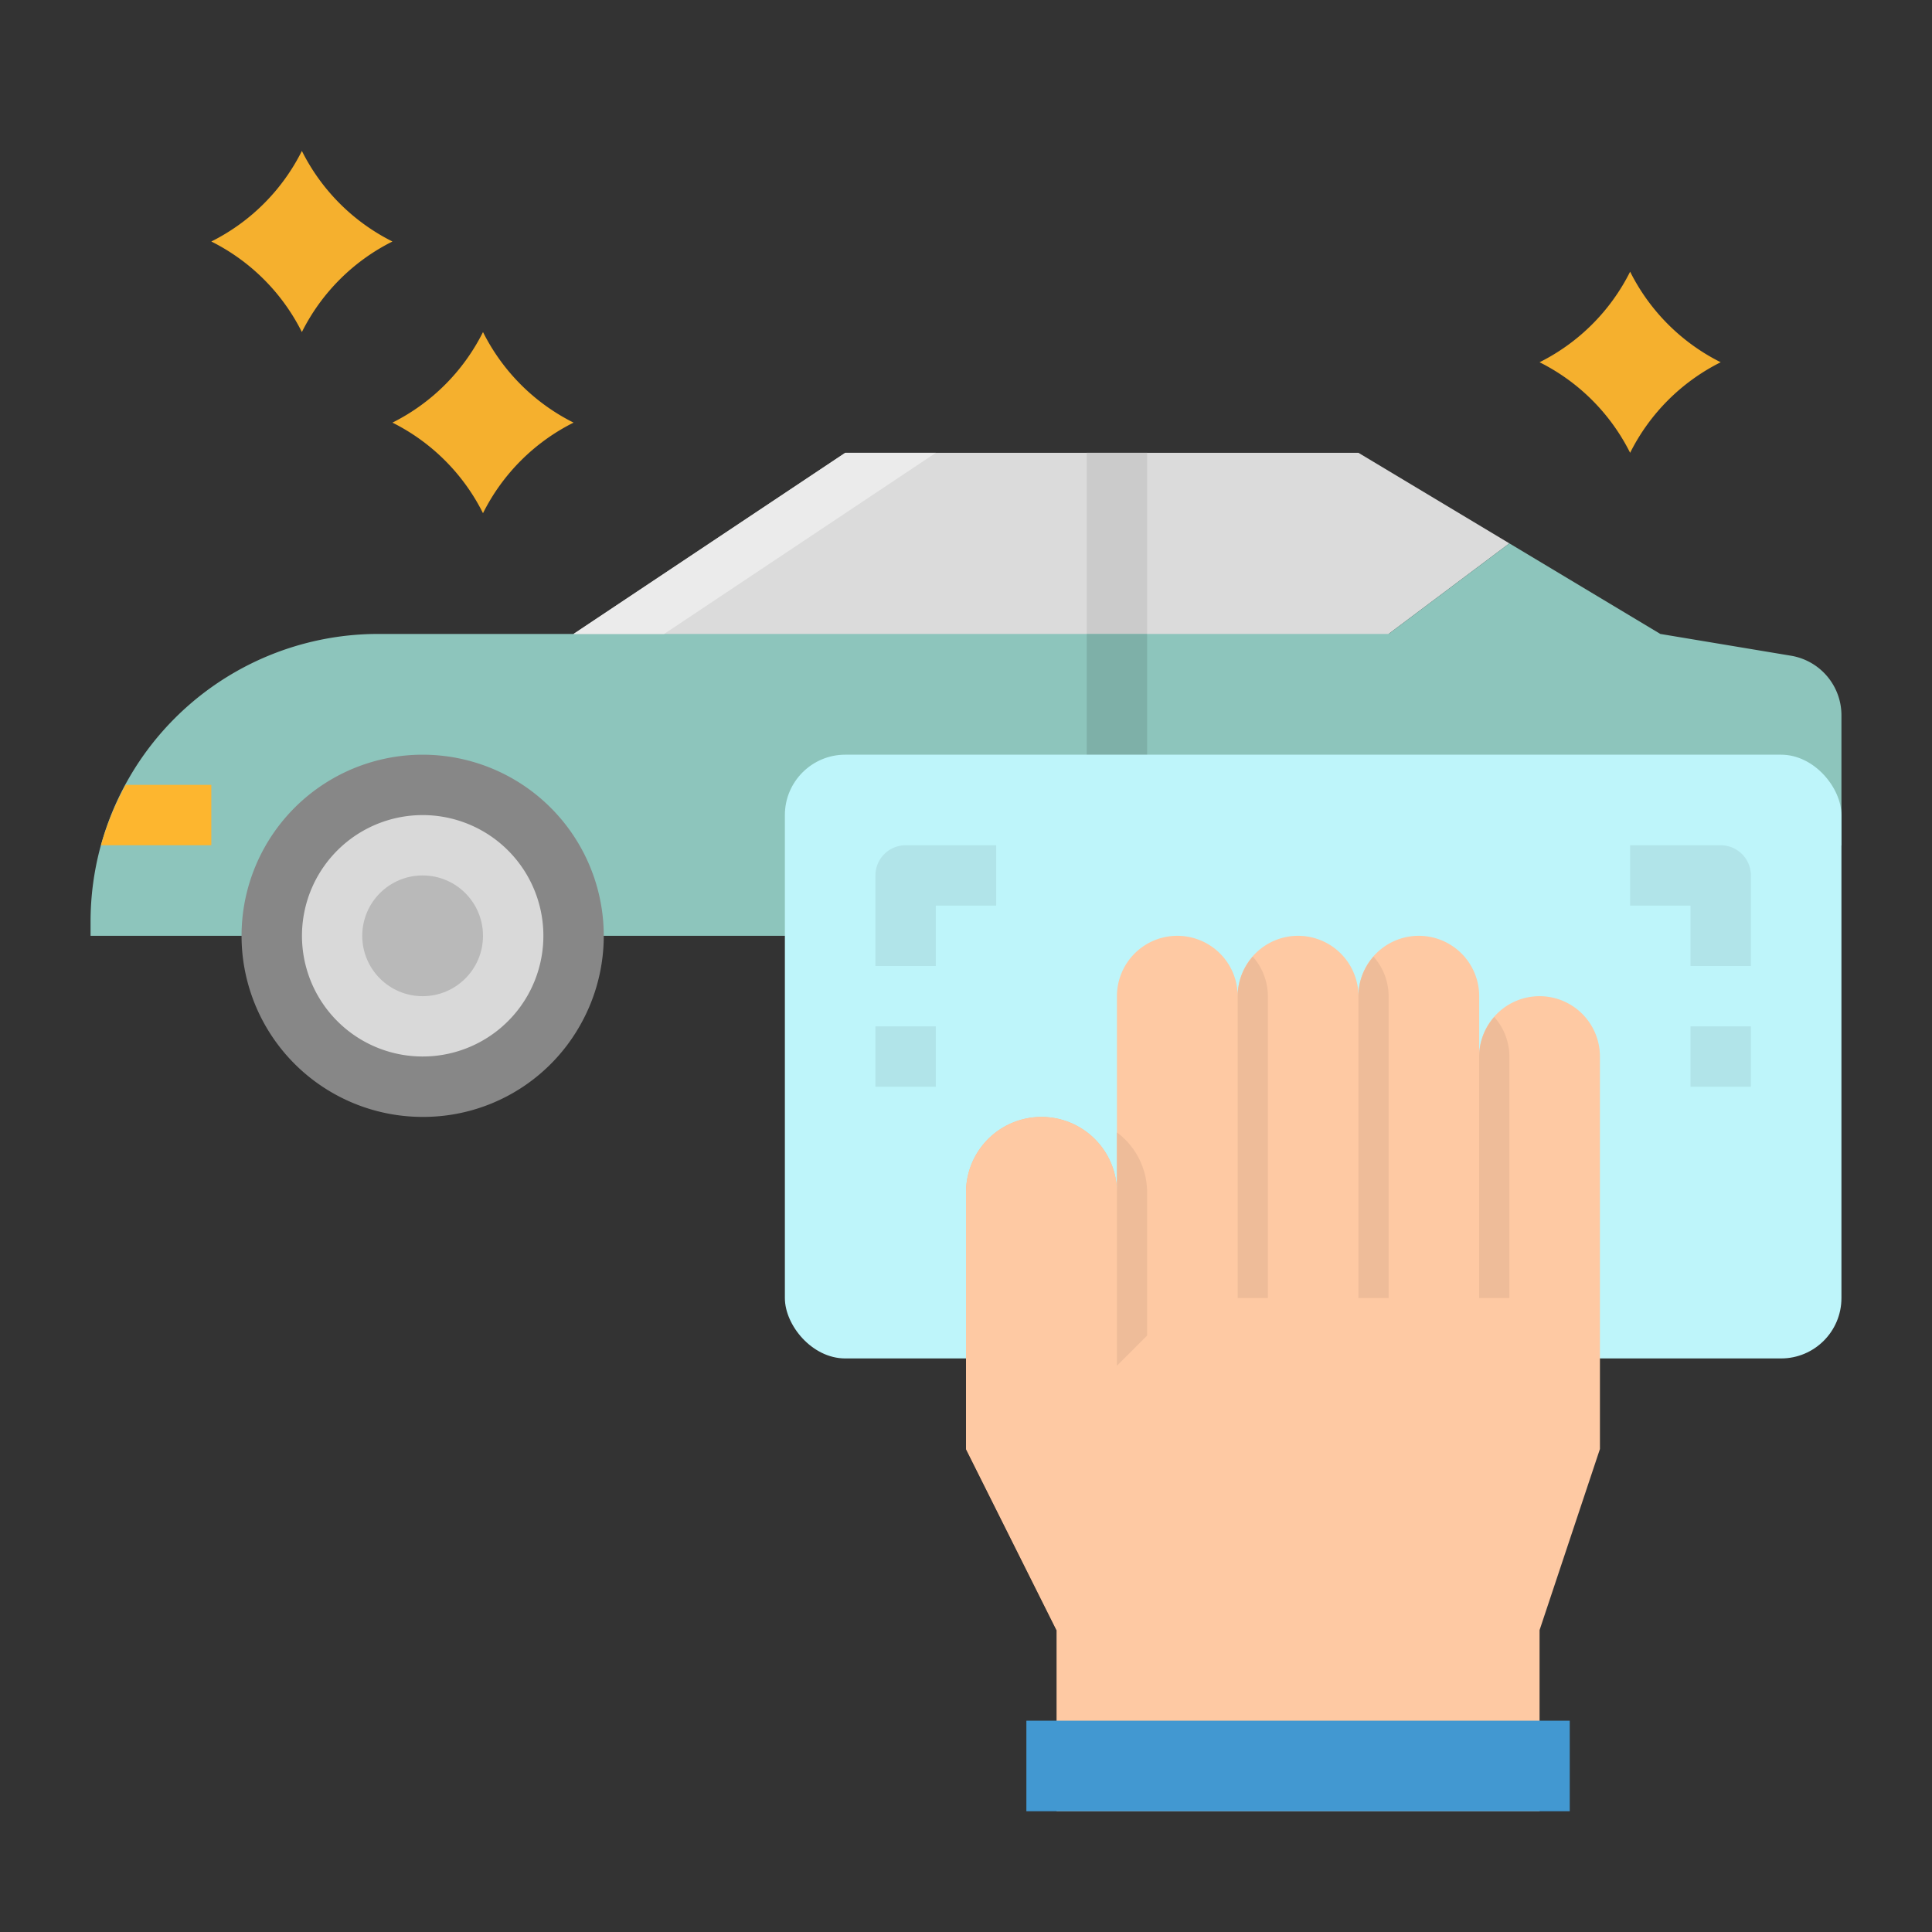
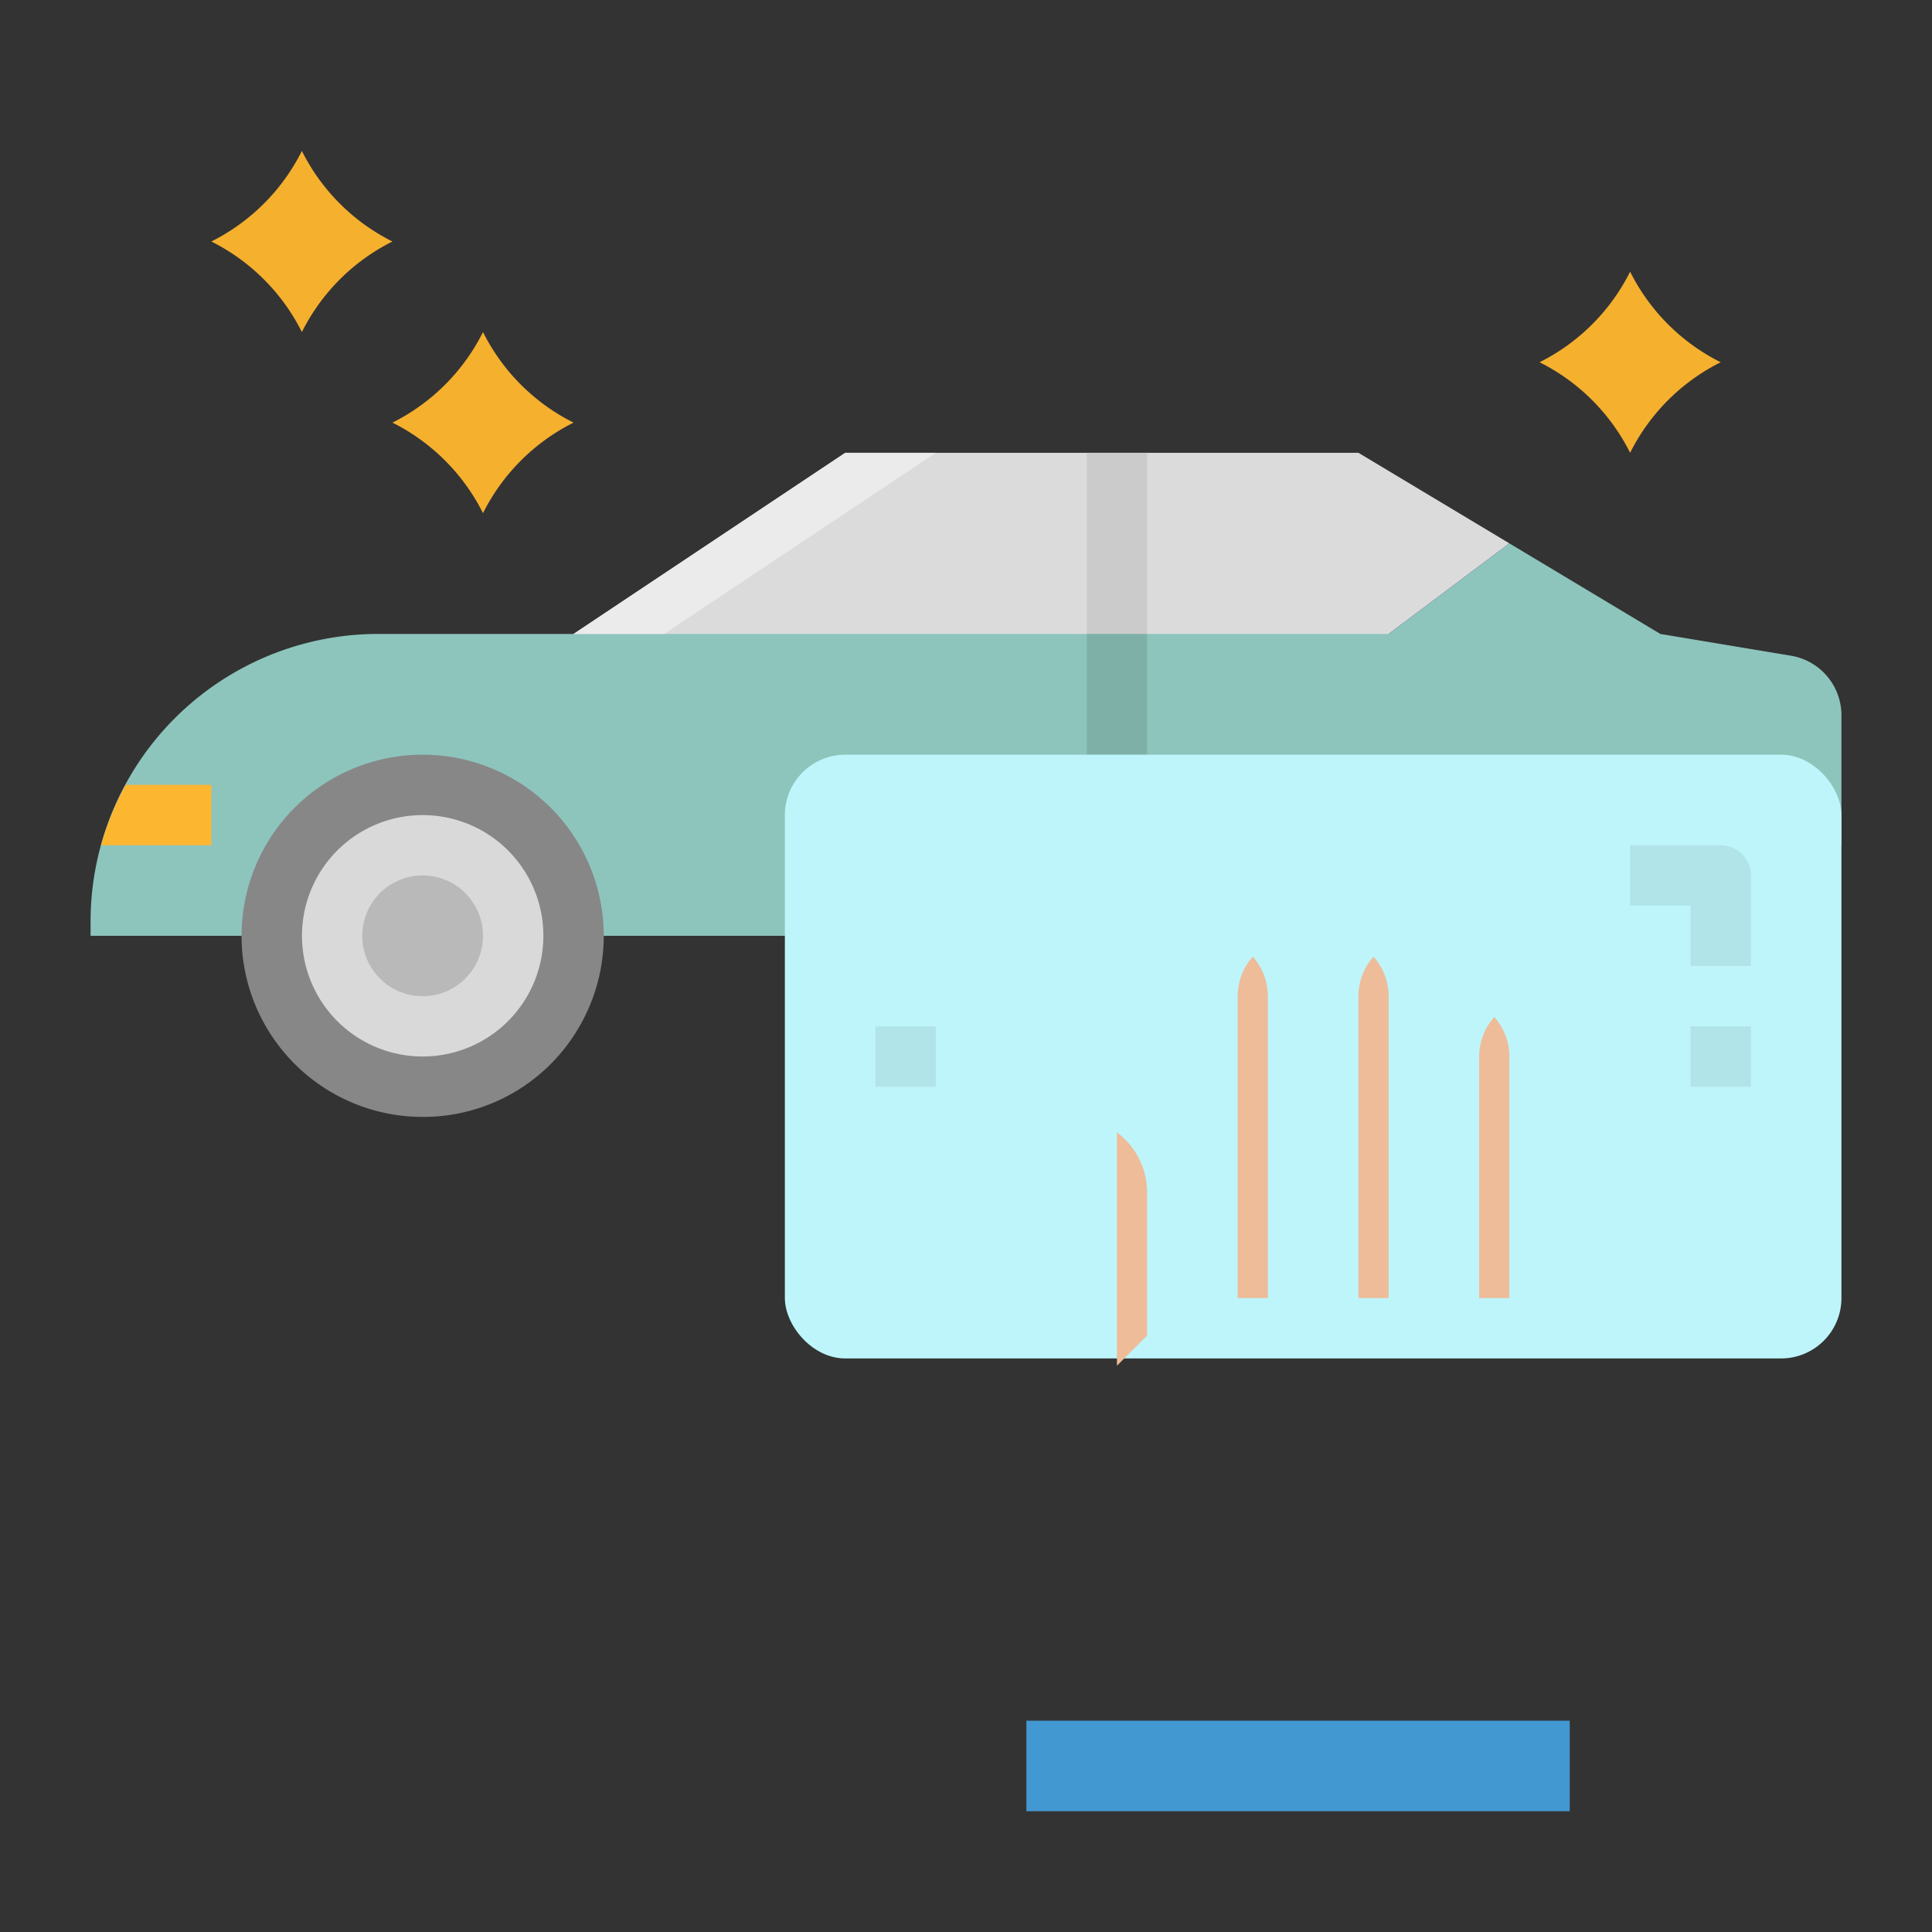
<svg xmlns="http://www.w3.org/2000/svg" height="512" viewBox="0 0 512 512" width="512">
  <rect x="0" y="0" width="512" height="512" fill="#333333" stroke="none" />
  <path d="m400 144-32 24v16h-216v-16l72-48h136z" fill="#dbdbdb" />
  <path d="m488 224-32 24h-432v-3.751a76.251 76.251 0 0 1 38.419-66.2 76.254 76.254 0 0 1 37.83-10.049h267.751l32-24 40 24 34.63 5.772a16 16 0 0 1 13.37 15.782z" fill="#8dc5bc" />
  <path d="m152 168 72-48" fill="#ebebeb" />
  <path d="m288 120h16v48h-16z" fill="#cbcbcb" />
  <path d="m282.971 248 19.537-27.352a7.992 7.992 0 0 0 1.492-4.648v-48h-16v45.438l-24.686 34.562z" fill="#7eb0a8" />
  <rect fill="#bef5fa" height="160" rx="16" width="280" x="208" y="200" />
-   <path d="m248 256h-16v-24a8 8 0 0 1 8-8h24v16h-16z" fill="#b1e4e9" />
  <path d="m464 256h-16v-16h-16v-16h24a8 8 0 0 1 8 8z" fill="#b1e4e9" />
  <circle cx="112" cy="248" fill="#d9d9d9" r="40" />
  <circle cx="112" cy="248" fill="#b9b9b9" r="16" />
  <path d="m111.922 295.992a47.994 47.994 0 1 1 41.648-23.992 47.717 47.717 0 0 1 -41.648 23.992zm.133-79.984a31.988 31.988 0 1 0 15.945 4.281 32.017 32.017 0 0 0 -15.945-4.281z" fill="#878787" />
  <path d="m26.755 224h29.245v-16h-22.7a76.164 76.164 0 0 0 -6.545 16z" fill="#fdb62f" />
  <g fill="#f5b02e">
    <path d="m432 72a53.665 53.665 0 0 1 -24 24 53.665 53.665 0 0 1 24 24 53.665 53.665 0 0 1 24-24 53.665 53.665 0 0 1 -24-24z" />
    <path d="m128 88a53.665 53.665 0 0 1 -24 24 53.665 53.665 0 0 1 24 24 53.665 53.665 0 0 1 24-24 53.665 53.665 0 0 1 -24-24z" />
    <path d="m80 40a53.665 53.665 0 0 1 -24 24 53.665 53.665 0 0 1 24 24 53.665 53.665 0 0 1 24-24 53.665 53.665 0 0 1 -24-24z" />
  </g>
-   <path d="m296 360v72h-16l-24-48v-68a20 20 0 0 1 20-20 20 20 0 0 1 20 20z" fill="#f7bb8f" />
  <path d="m232 272h16v16h-16z" fill="#b1e4e9" />
  <path d="m448 272h16v16h-16z" fill="#b1e4e9" />
-   <path d="m408 264a16 16 0 0 0 -16 16v-16a16 16 0 0 0 -32 0 16 16 0 0 0 -32 0 16 16 0 0 0 -32 0v52a20 20 0 0 0 -40 0v68l24 48v48h128v-48l16-48v-104a16 16 0 0 0 -16-16z" fill="#fec9a3" />
  <path d="m364 253.518a15.871 15.871 0 0 0 -4 10.482v80h8v-80a15.871 15.871 0 0 0 -4-10.482z" fill="#eebc99" />
  <path d="m396 269.518a15.871 15.871 0 0 0 -4 10.482v64h8v-64a15.871 15.871 0 0 0 -4-10.482z" fill="#eebc99" />
  <path d="m296 300.09v61.84l8-8v-37.93a19.9 19.9 0 0 0 -8-15.91z" fill="#eebc99" />
  <path d="m176.003 168h-24.003l72-48h24.003z" fill="#ebebeb" />
  <path d="m332 253.518a15.871 15.871 0 0 0 -4 10.482v80h8v-80a15.871 15.871 0 0 0 -4-10.482z" fill="#eebc99" />
  <path d="m272 456h144v24h-144z" fill="#4298d1" />
</svg>